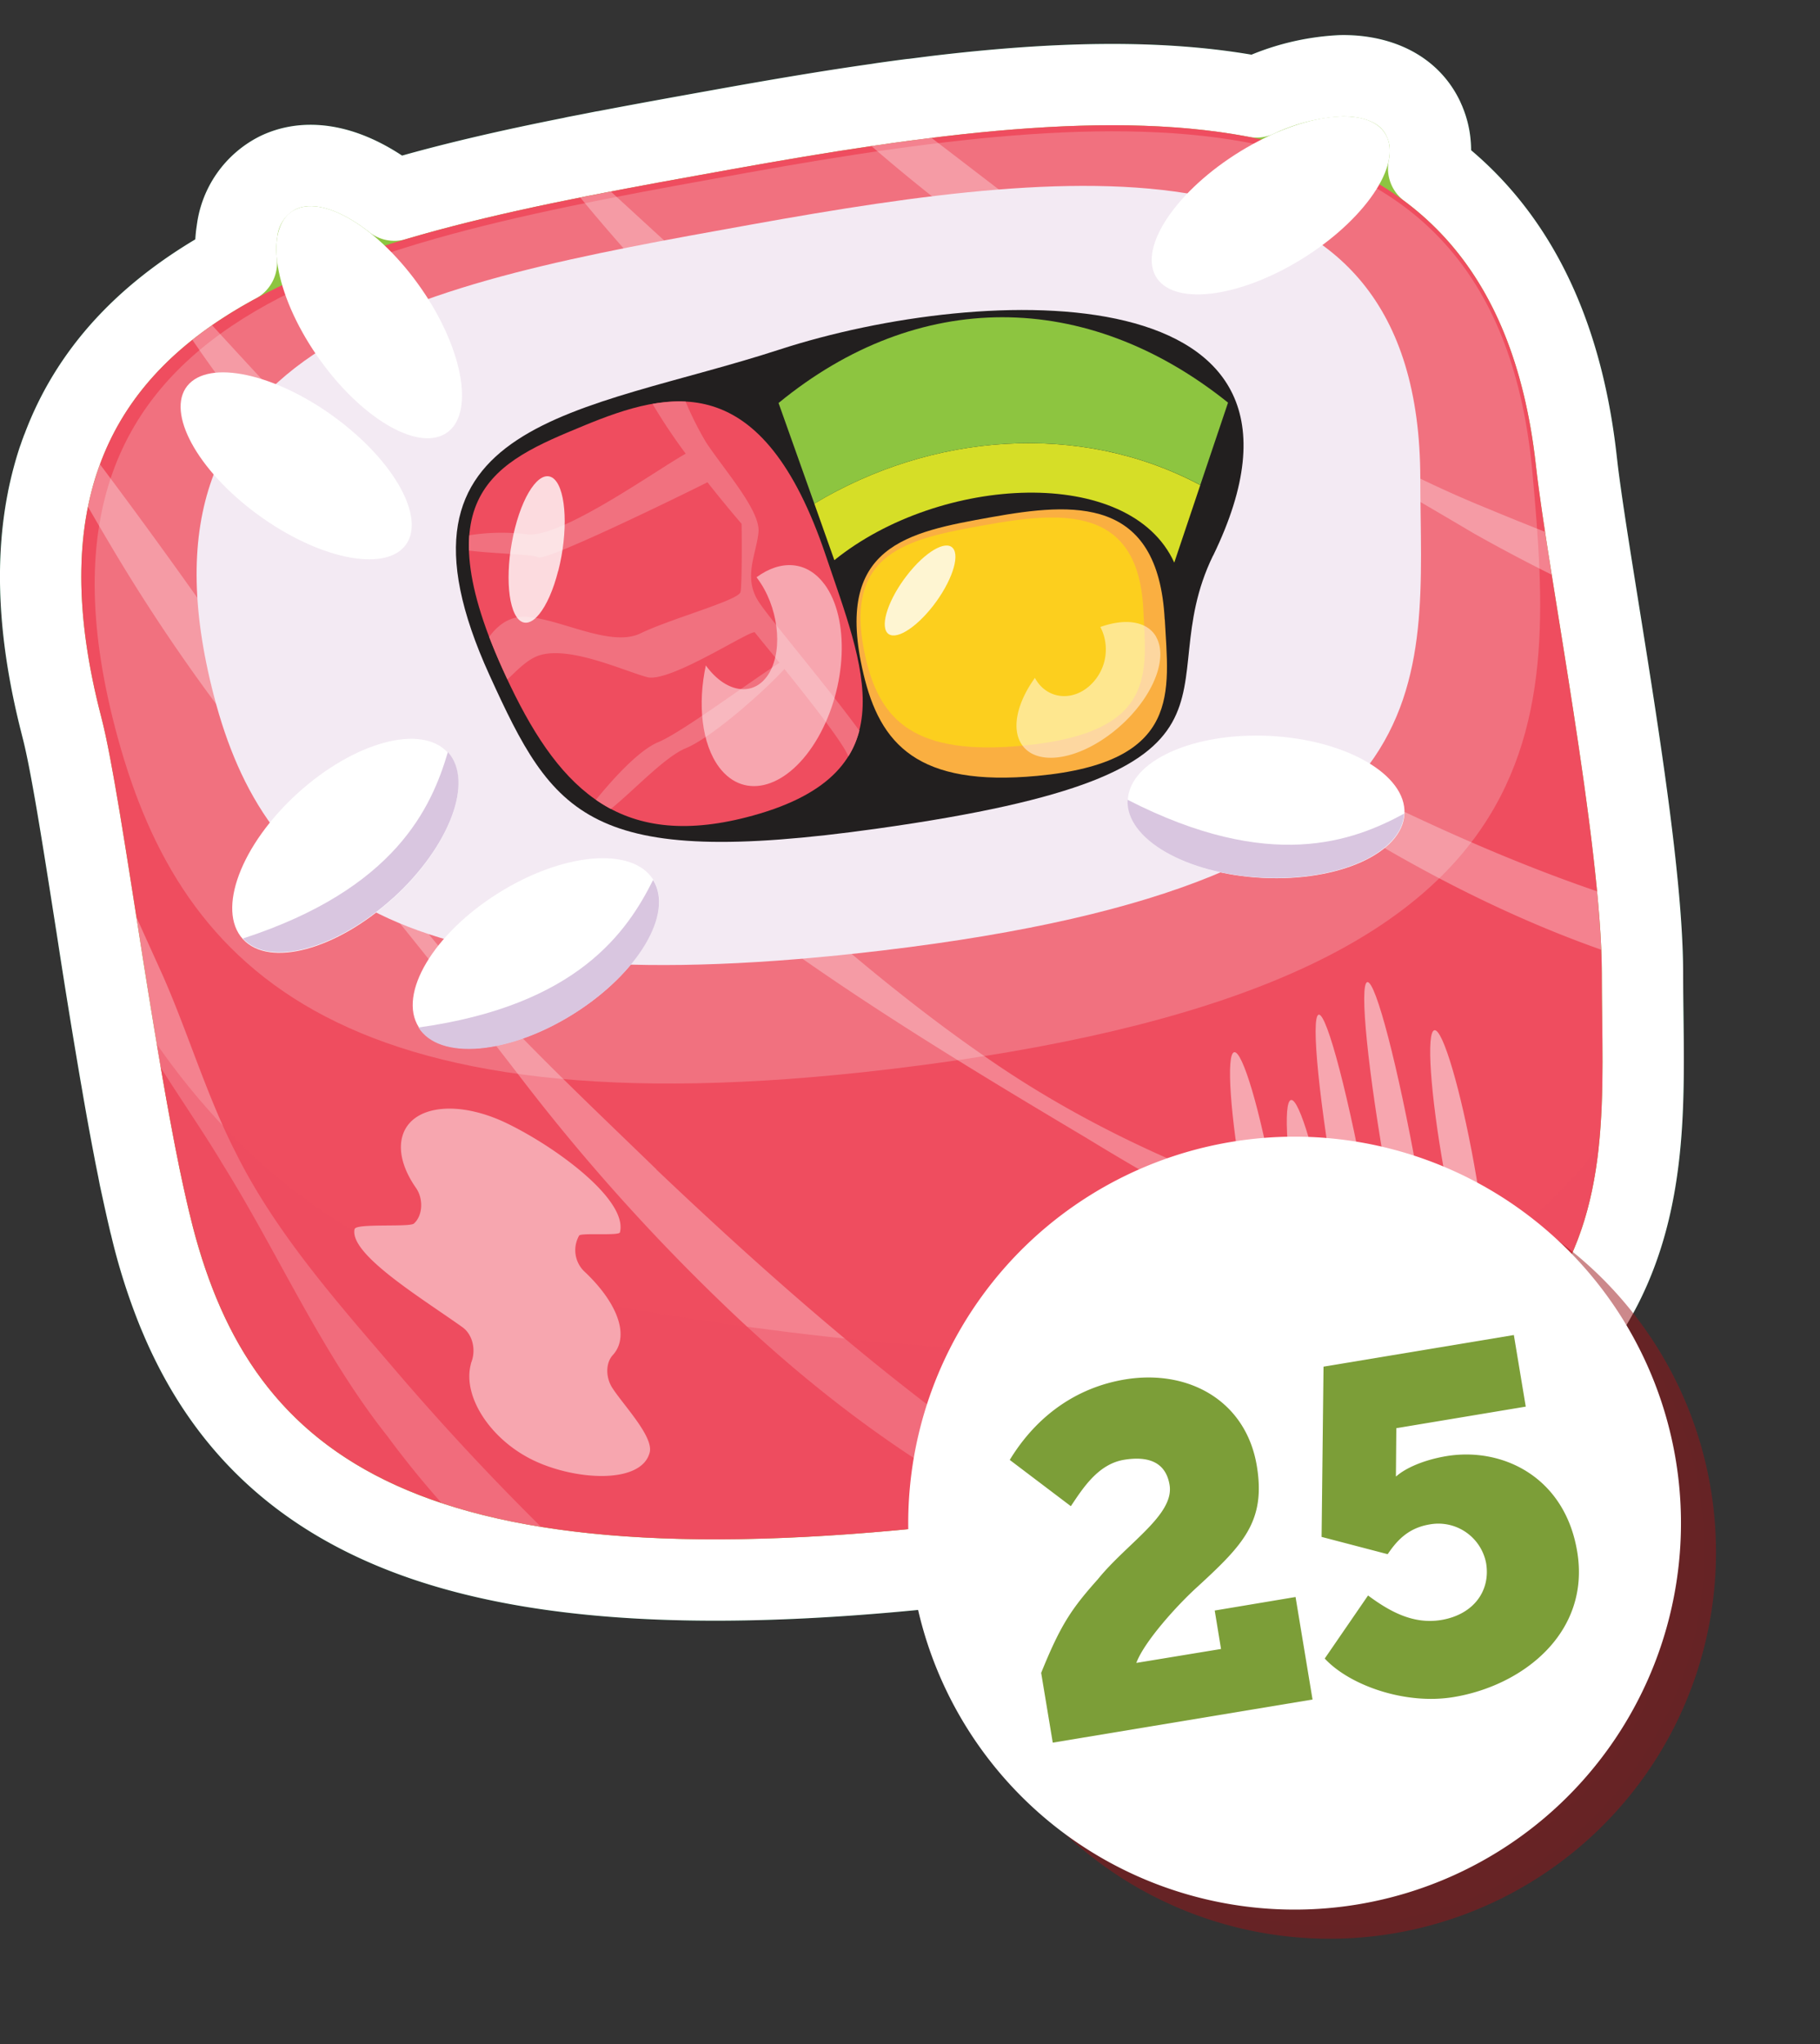
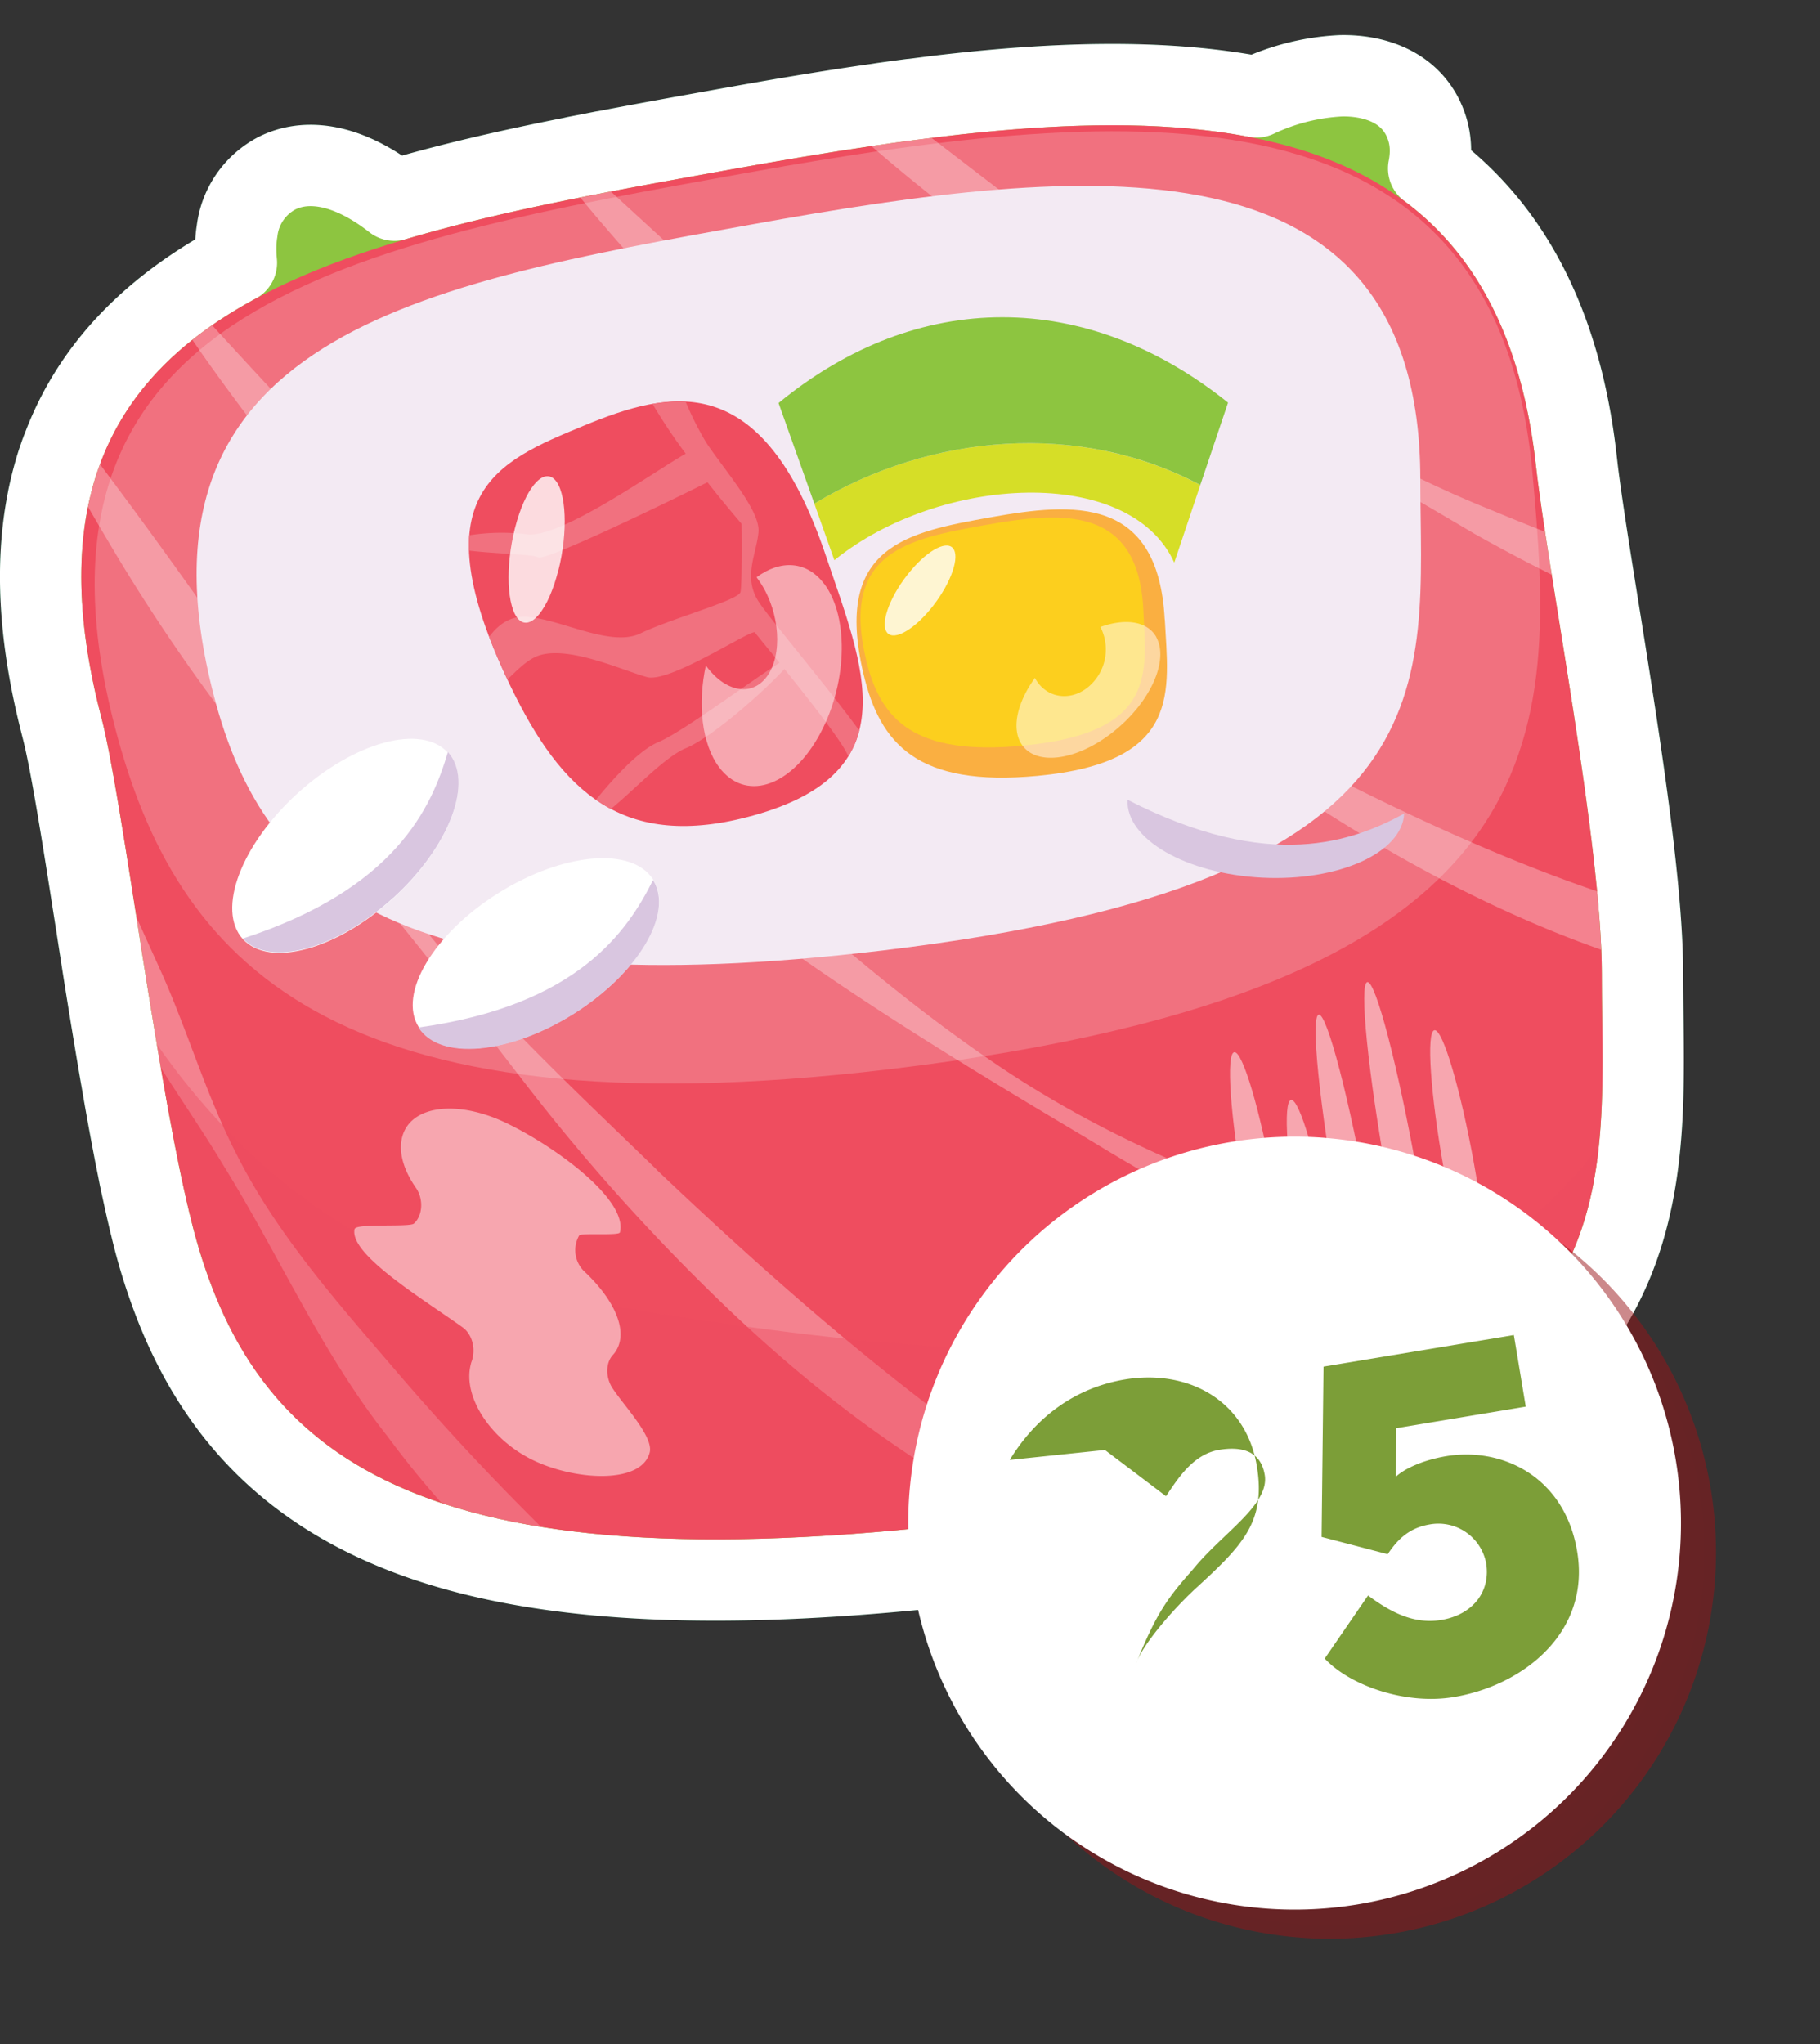
<svg xmlns="http://www.w3.org/2000/svg" viewBox="0 0 179 201" fill="none">
  <rect x="0" y="0" width="179" height="201" fill="#333333" stroke="none" />
  <path d="M131.9 7.45c2.69-.05 6.4.74 8.07 4.19l.15.34.12.28c.54 1.46.54 2.93.27 4.3 7.93 5.9 13.01 15.23 14.52 28.7l.12 1.04c.67 5.38 2.15 13.94 3.55 23.06 1.46 9.52 2.84 19.65 2.84 26.44 0 5.52.3 11.73-.34 17.54-.65 5.97-2.3 12-6.43 17.53-8.2 10.99-25.18 18.78-58.59 22.77-24.7 2.95-42.16 2.04-54.58-2.24-12.3-4.25-19.46-11.76-23.67-21.42l-.4-.94a57.72 57.72 0 0 1-2.73-8.6l-.06-.22-.3-1.29-.3-1.35-.4-1.84-.15-.78-.29-1.44-.11-.58a310.56 310.56 0 0 1-1.22-6.73l-.07-.39a823.25 823.25 0 0 1-2.25-13.84l-.18-1.17-.01-.05c-1.35-8.63-2.5-15.91-3.36-19.2l-.2-.8c-2.07-8.26-2.43-15.42-1.18-21.66l.01-.07c.27-1.3.6-2.57 1-3.78l.04-.11.01-.02.17-.5.08-.2.05-.15.05-.11c3.1-8.35 9.34-14.12 17.12-18.32-.1-1.06-.1-2.12.07-3.14a7.4 7.4 0 0 1 3.98-5.7c2.54-1.24 5.25-.7 7.26.14 1.45.6 2.87 1.48 4.23 2.54 5.5-1.63 11.4-2.97 17.5-4.18l.3-.07 1.2-.23 1.52-.3.1-.01c3.84-.74 7.75-1.44 11.69-2.15a438.7 438.7 0 0 1 15.27-2.51l.37-.06a276.95 276.95 0 0 1 2.87-.39h.08l2.35-.3c11.2-1.34 22.06-1.76 31.54.05a21.95 21.95 0 0 1 8.32-2.08Z" fill="#006A39" stroke="#006A39" stroke-width="8" stroke-linejoin="round" />
  <path d="M131.9 7.45c2.69-.05 6.4.74 8.07 4.19l.15.34.11.28c.55 1.46.55 2.93.28 4.3 7.93 5.9 13.01 15.23 14.52 28.7l.12 1.04c.67 5.38 2.15 13.94 3.55 23.06 1.46 9.52 2.84 19.65 2.84 26.44 0 5.52.3 11.73-.34 17.54-.65 5.97-2.3 12-6.43 17.53-8.2 10.99-25.18 18.78-58.59 22.77-24.7 2.95-42.16 2.04-54.58-2.24-12.3-4.25-19.46-11.76-23.67-21.42l-.4-.94a57.72 57.72 0 0 1-2.73-8.6l-.06-.22-.3-1.29-.3-1.35-.4-1.84-.15-.78-.29-1.44-.11-.58a310.56 310.56 0 0 1-1.22-6.73l-.07-.39a823.25 823.25 0 0 1-2.25-13.84l-.18-1.17-.01-.05c-1.35-8.63-2.5-15.91-3.36-19.2l-.2-.8c-2.07-8.26-2.43-15.42-1.18-21.66l.01-.07c.27-1.3.6-2.57 1-3.78l.04-.11.01-.02.17-.5.08-.2.05-.15.05-.11c3.1-8.35 9.34-14.12 17.12-18.32-.1-1.06-.1-2.12.07-3.14a7.4 7.4 0 0 1 3.98-5.7c2.54-1.24 5.25-.7 7.26.14 1.45.6 2.87 1.48 4.23 2.54 5.5-1.63 11.4-2.97 17.5-4.18l.3-.07 1.2-.23 1.52-.3.1-.01c3.84-.74 7.75-1.44 11.69-2.15 5.12-.92 10.24-1.8 15.27-2.51l.37-.06a274.93 274.93 0 0 1 2.87-.39h.08l2.35-.3c11.2-1.34 22.06-1.76 31.54.05a21.95 21.95 0 0 1 8.32-2.08Z" fill="#8DC540" stroke="#fff" stroke-width="8" stroke-linejoin="round" />
  <path d="M151.05 45.7c-4.44-39.71-40.99-35.9-79.25-29.03-38.26 6.88-72.5 13.03-61.83 53.88 2.1 8.03 5.54 36.81 9.02 50.14 5.87 22.5 21.92 35.51 76.72 28.98 66.51-7.94 61.82-30.63 61.83-53.88 0-12.85-5.28-39.32-6.49-50.08Z" fill="#EF4D5F" />
  <path d="M150.72 46.51c2.3 25.45 3.63 50.69-63.3 58.63-55.13 6.55-70.15-10.74-76.1-33.58-10.8-41.46 23.65-47.65 62.15-54.57 38.49-6.92 73.72-9.44 77.25 29.52Z" fill="#F1717F" />
  <path opacity=".3" d="M96.59 103.69c-10.59-7.35-20.08-16.15-29.63-24.76a916.37 916.37 0 0 1-46.1-46.95c-.66.46-1.31.94-1.94 1.44l.87 1.26c5 7.1 10.41 13.9 16.1 20.47a250.34 250.34 0 0 0 38.06 35.55c10.47 7.74 21.66 14.5 32.83 21.15 14.08 8.6 27.8 15.56 44.12 17.46a26.84 26.84 0 0 0 2.63-3.9c-7.53-1.17-14.88-3.17-22.15-5.45-12.3-3.68-24.25-8.86-34.8-16.28h.01Zm-32.02 11.3c-8.97-8.7-18.22-17.26-25.69-27.35-4.33-5.71-7.98-11.93-11.9-17.92a593.29 593.29 0 0 0-17.15-24.07 28.2 28.2 0 0 0-1.18 4.17c.88 1.53 1.78 3.05 2.68 4.56a178.94 178.94 0 0 0 12.2 17.84c4.49 5.65 9.47 10.9 14.05 16.44 4.6 5.53 8.95 11.25 13.37 16.96a196.8 196.8 0 0 0 19.83 22.28c8.47 8.2 18.03 15.61 28.55 20.97.18.1.35.17.53.26 2.08-.28 4.09-.58 6.03-.89-3.05-1.81-6-3.76-8.9-5.84-11.5-8.22-22.17-17.66-32.43-27.4Zm81.73-64.99c-15.45-6.26-29.1-16.04-41.86-26.61l-12.82-9.83c-1.95.24-3.93.51-5.92.8a175.5 175.5 0 0 0 16.23 12.48c14.17 8.97 28.68 17.13 43.13 25.67 2.46 1.38 4.98 2.72 7.55 4l-.66-4.22c-1.9-.75-3.78-1.51-5.65-2.29Zm-122.93 63.7c-2.97-5.7-4.77-11.9-7.35-17.76l-2.6-5.75c.75 4.81 1.55 9.92 2.38 14.76 2.02 3.22 4.2 6.34 6.13 9.57 5.48 8.8 9.67 18.48 16.16 26.68a93.74 93.74 0 0 0 5.33 6.58c2.92.97 6.17 1.76 9.78 2.34-4.8-4.75-9.42-9.7-13.86-14.86-5.78-6.77-11.91-13.57-15.97-21.55Zm64.24-69.61-27.54-25.26-3 .59c3.02 3.68 6.2 7.22 9.43 10.7a190.12 190.12 0 0 0 18.3 17.18c13.34 10.18 27.08 19.58 40.73 29.35 9.75 6.67 20.56 12.71 31.94 16.73a106 106 0 0 0-.4-5.74c-10.4-3.56-20.46-8.36-30.09-13.38-14.84-7.6-27.6-18.52-39.37-30.18Z" fill="#fff" />
  <path d="M139.69 47.1c.02 20.03 4.06 39.59-52.91 46.36-46.93 5.58-60.7-5.65-65.74-25.03-9.17-35.2 20.14-40.48 52.9-46.36 32.77-5.9 65.72-9.41 65.75 25.03Z" fill="#F3EAF3" />
-   <path d="M138.13 80.02c.2-3.85-5.74-7.28-13.25-7.66-7.52-.37-13.76 2.45-13.96 6.3-.2 3.85 5.74 7.28 13.26 7.66 7.51.38 13.76-2.44 13.95-6.3Z" fill="#fff" />
  <path d="M124.15 86.3c-7.51-.38-13.45-3.8-13.25-7.66 14.06 7.21 22.24 4.05 27.2 1.36-.19 3.86-6.44 6.67-13.95 6.3Z" fill="#D9C6E0" />
  <path d="M38.66 88.34c5.57-5.06 7.98-11.48 5.38-14.34-2.6-2.85-9.2-1.06-14.77 4-5.57 5.06-7.98 11.47-5.39 14.33 2.6 2.85 9.22 1.07 14.78-4Z" fill="#fff" />
  <path d="M38.67 88.28c-5.57 5.06-12.19 6.85-14.78 4 15.03-4.88 18.56-12.91 20.16-18.33 2.6 2.86.18 9.28-5.38 14.34Z" fill="#D9C6E0" />
  <path d="M56.43 99.66c6.37-4 9.86-9.9 7.81-13.17-2.05-3.26-8.88-2.67-15.25 1.34-6.37 4-9.87 9.9-7.81 13.16 2.05 3.27 8.88 2.67 15.25-1.33Z" fill="#fff" />
  <path d="M56.41 99.7c-6.37 4-13.2 4.6-15.25 1.33 15.66-2.17 20.54-9.44 23.07-14.5 2.05 3.27-1.45 9.16-7.82 13.17Z" fill="#D9C6E0" />
-   <path d="M24.78 50.17c-5.8-4.47-8.55-10.05-6.15-12.46 2.4-2.4 9.05-.73 14.85 3.74 5.8 4.47 8.55 10.04 6.15 12.45-2.4 2.4-9.05.74-14.85-3.73Zm5.99-15.8c-4-6.12-4.78-12.29-1.72-13.78 3.05-1.48 8.78 2.28 12.8 8.4 4 6.12 4.78 12.3 1.72 13.78-3.06 1.49-8.79-2.27-12.8-8.4Zm96.6-8.5c-6.33 3.68-12.53 4.12-13.85 1-1.32-3.14 2.74-8.66 9.06-12.34 6.33-3.68 12.54-4.13 13.86-1 1.32 3.13-2.74 8.66-9.07 12.34Z" fill="#fff" />
  <path opacity=".5" d="M141.39 135.02c.82-.15-.07-8.87-1.98-19.5-1.9-10.6-4.11-19.1-4.93-18.95-.82.15.06 8.87 1.97 19.5 1.91 10.6 4.12 19.1 4.94 18.95Zm-4.79 3.2c.83-.15-.06-8.88-1.97-19.5-1.9-10.61-4.12-19.1-4.93-18.95-.82.15.06 8.87 1.97 19.49s4.12 19.1 4.94 18.96Zm-4.78-3.07c.82-.15.4-6.3-.94-13.76-1.34-7.46-3.1-13.38-3.9-13.23-.83.14-.4 6.3.94 13.76 1.34 7.45 3.08 13.38 3.9 13.23Zm-6.52-18.45c1.34 7.45 1.76 13.6.94 13.76-.81.14-2.56-5.78-3.9-13.24-1.34-7.45-1.77-13.61-.95-13.76.82-.14 2.57 5.78 3.9 13.23Zm20.63 11.6c.82-.16.4-6.32-.94-13.77-1.34-7.45-3.1-13.38-3.91-13.23-.82.14-.4 6.3.94 13.76 1.34 7.45 3.1 13.38 3.91 13.23Z" fill="#fff" />
  <path d="M48.27 126.23c-13.31-2.74-24.73-11.89-32.85-23.56 1.15 6.86 2.35 13.38 3.56 18.02 5.88 22.5 21.93 35.5 76.72 28.97 50.18-5.98 59.84-20.37 61.55-37.05-20.58 28.5-72.54 20.5-108.98 13.62Z" fill="#EF4D5F" style="mix-blend-mode:multiply" opacity=".4" />
  <path opacity=".5" d="M34.89 120.84c.14-.57 5.4-.15 5.82-.53.87-.78.96-2.42.2-3.51-1.2-1.72-1.74-3.5-1.36-4.98.8-3.14 5.44-3.74 10.36-1.34 4.93 2.4 11.86 7.55 11.06 10.7-.1.35-3.83.02-4.01.31a2.9 2.9 0 0 0 .48 3.5c2.57 2.4 4 5.06 3.49 7.03a2.8 2.8 0 0 1-.66 1.22c-.73.8-.7 2.23-.04 3.24 1.09 1.69 4.06 4.77 3.67 6.33-.8 3.15-7.33 2.78-11.5.75-4.18-2.04-6.91-6.24-6.1-9.39.02-.12.06-.23.1-.34.41-1.2.05-2.64-.92-3.33-3.88-2.78-11.22-7.2-10.6-9.67Z" fill="#fff" />
-   <path d="M119.3 54.64c-6.6 13.58 6.88 21.24-33.06 26.84-28.46 4-31.8-1.27-38.1-15.1-11.5-25.24 9.25-25.74 28.5-32 20.28-6.6 56.27-7.7 42.67 20.26Z" fill="#221F1F" />
  <path d="M81.22 54.63c3.63 10.79 8.36 21.28-7.16 25.56-12.79 3.54-18.86-2.36-23.86-12.74-9.07-18.86-1.4-22.03 7.16-25.57 8.56-3.54 17.61-5.8 23.86 12.75Z" fill="#EF4D5F" />
  <path d="M67.44 44.61c-2.94 1.64-12.34 8.4-15.64 7.92a20.58 20.58 0 0 0-5.64.1c-.04.48-.05.98-.03 1.51 2.65.32 6.32.36 6.8.66.69.44 13.54-5.82 16.65-7.38 1.85 2.35 3.34 4.06 3.35 4.08.02.04.07 5.9-.1 6.71-.16.81-6.8 2.6-9.82 4.06-3.02 1.48-8.23-1.62-11.53-1.62-1.52 0-2.62.95-3.37 1.97.5 1.3 1.1 2.7 1.8 4.18.91-.84 1.98-2.02 3.2-2.38 3-.9 8.27 1.55 10.53 2.16 2.24.61 10.34-4.79 10.61-4.39.1.15 1.1 1.36 2.42 2.98-2.95 1.88-9.62 6.85-11.92 7.8-1.97.81-4.6 3.78-6.14 5.67.47.33.96.63 1.47.9 2.24-1.8 5.3-5.12 7.37-5.97 2.55-1.05 7.62-5.52 9.7-7.79 2.28 2.83 5.2 6.55 6.07 8.15l.22.44c.5-.8.85-1.64 1.08-2.53-3.41-4.64-8.78-10.95-9.9-12.67-1.58-2.41-.2-4.74-.02-6.87.17-2.12-3.3-6-5.16-8.81a32.03 32.03 0 0 1-2.01-4c-1.07-.05-2.16.04-3.25.23a55.59 55.59 0 0 0 3.27 4.9v-.01Z" fill="#F1717F" />
  <path opacity=".5" d="M81.07 57.43c-1.72-2.3-4.3-2.41-6.66-.67l.07.1c2.04 2.72 2.57 6.87 1.2 9.27-1.38 2.4-4.15 2.13-6.19-.6l-.07-.1c-.82 3.81-.41 7.7 1.3 10 2.51 3.36 6.87 2.06 9.73-2.91 2.85-4.97 3.14-11.73.62-15.1v.01Z" fill="#fff" />
  <path opacity=".8" d="M54.9 56.12c-.96 3.8-2.7 5.95-3.88 4.8-1.17-1.17-1.34-5.19-.37-9 .97-3.8 2.7-5.94 3.89-4.78 1.17 1.16 1.34 5.18.37 8.98Z" fill="#fff" />
  <path d="M114.56 60.9c.37 7.08 1.76 14.05-12.54 15.39-11.78 1.1-15.47-3.12-17.1-10.05-2.98-12.6 4.35-13.91 12.53-15.38 8.18-1.47 16.46-2.1 17.1 10.05Z" fill="#FAAF41" />
  <path d="M112.45 60.02c.26 6.03 1.45 11.98-11.68 13.28-10.82 1.08-14.15-2.48-15.58-8.38-2.57-10.72 4.16-11.93 11.68-13.29 7.53-1.35 15.13-1.99 15.58 8.39Z" fill="#FCCF1E" />
  <path opacity=".5" d="M113.73 62.65c-.89-1.59-3.05-1.88-5.51-1l.04.07a4.8 4.8 0 0 1-1.32 5.9c-1.78 1.39-4.07.98-5.12-.9l-.03-.07c-1.67 2.31-2.3 4.78-1.42 6.36 1.3 2.33 5.33 1.9 9.02-.97 3.68-2.86 5.62-7.06 4.33-9.39Z" fill="#fff" />
  <path opacity=".8" d="M91.78 59.56c-1.79 2.3-3.81 3.49-4.52 2.66-.7-.83.16-3.36 1.95-5.66 1.78-2.3 3.8-3.48 4.51-2.66.71.83-.16 3.36-1.94 5.66Z" fill="#fff" />
  <path d="m80.09 49.52 1.97 5.56c10.4-8.4 29.06-9.38 33.43.24l2.56-7.62c-11.88-6.33-26.45-5.1-37.96 1.82Z" fill="#D6DE27" />
  <path d="m76.57 39.62 3.52 9.9c11.51-6.92 26.08-8.15 37.96-1.83l2.73-8.1c-13.97-11.2-30.52-11.2-44.2.03h-.01Z" fill="#8DC540" />
  <path style="mix-blend-mode:multiply" opacity=".5" d="M168.26 146.42a38 38 0 1 1-74.98 12.42 38 38 0 0 1 74.98-12.42Z" fill="url(#a)" />
  <path d="M164.73 143.06a38 38 0 1 1-74.97 12.43 38 38 0 0 1 74.97-12.43Z" fill="#fff" />
-   <path d="M99.31 143.55c2.67-4.38 6.6-7.12 11.32-7.91 6.3-1.04 11.92 2.12 12.98 8.5.9 5.44-1.34 7.75-5.81 11.86-2.04 1.84-5.27 5.43-6.04 7.51l8.33-1.37-.62-3.78 7.95-1.33 1.67 10.08-25.55 4.24-1.14-6.86c1.9-4.69 2.96-6.28 5.57-9.2 2.86-3.54 7.55-6.34 7.06-9.28-.4-2.4-2.31-2.83-4.49-2.47-2.55.43-4.04 2.8-5.22 4.56l-6.01-4.55Zm38.01 1.62c.85-.77 2.61-1.6 4.92-1.99 5.54-.92 11.67 2.05 12.88 9.39 1.32 7.94-5.3 13.17-12.16 14.3-4.78.79-10.25-1.17-12.67-3.79l4.26-6.2c2.16 1.6 4.46 2.86 7.2 2.41 3.17-.53 4.87-2.86 4.41-5.6a4.78 4.78 0 0 0-5.59-3.79c-2.17.37-3.26 1.7-4.09 2.92l-6.5-1.7.19-16.74 18.72-3.11 1.17 7.04-12.73 2.12-.04 4.72.03.02Z" fill="#7C9E38" />
+   <path d="M99.31 143.55c2.67-4.38 6.6-7.12 11.32-7.91 6.3-1.04 11.92 2.12 12.98 8.5.9 5.44-1.34 7.75-5.81 11.86-2.04 1.84-5.27 5.43-6.04 7.51c1.9-4.69 2.96-6.28 5.57-9.2 2.86-3.54 7.55-6.34 7.06-9.28-.4-2.4-2.31-2.83-4.49-2.47-2.55.43-4.04 2.8-5.22 4.56l-6.01-4.55Zm38.01 1.62c.85-.77 2.61-1.6 4.92-1.99 5.54-.92 11.67 2.05 12.88 9.39 1.32 7.94-5.3 13.17-12.16 14.3-4.78.79-10.25-1.17-12.67-3.79l4.26-6.2c2.16 1.6 4.46 2.86 7.2 2.41 3.17-.53 4.87-2.86 4.41-5.6a4.78 4.78 0 0 0-5.59-3.79c-2.17.37-3.26 1.7-4.09 2.92l-6.5-1.7.19-16.74 18.72-3.11 1.17 7.04-12.73 2.12-.04 4.72.03.02Z" fill="#7C9E38" />
  <defs>
    <radialGradient id="a" cx="0" cy="0" r="1" gradientUnits="userSpaceOnUse" gradientTransform="rotate(-9.413 991.918 -718.312) scale(38)">
      <stop offset=".04" stop-color="#B91318" />
      <stop offset="1" stop-color="#9A1318" />
    </radialGradient>
  </defs>
</svg>